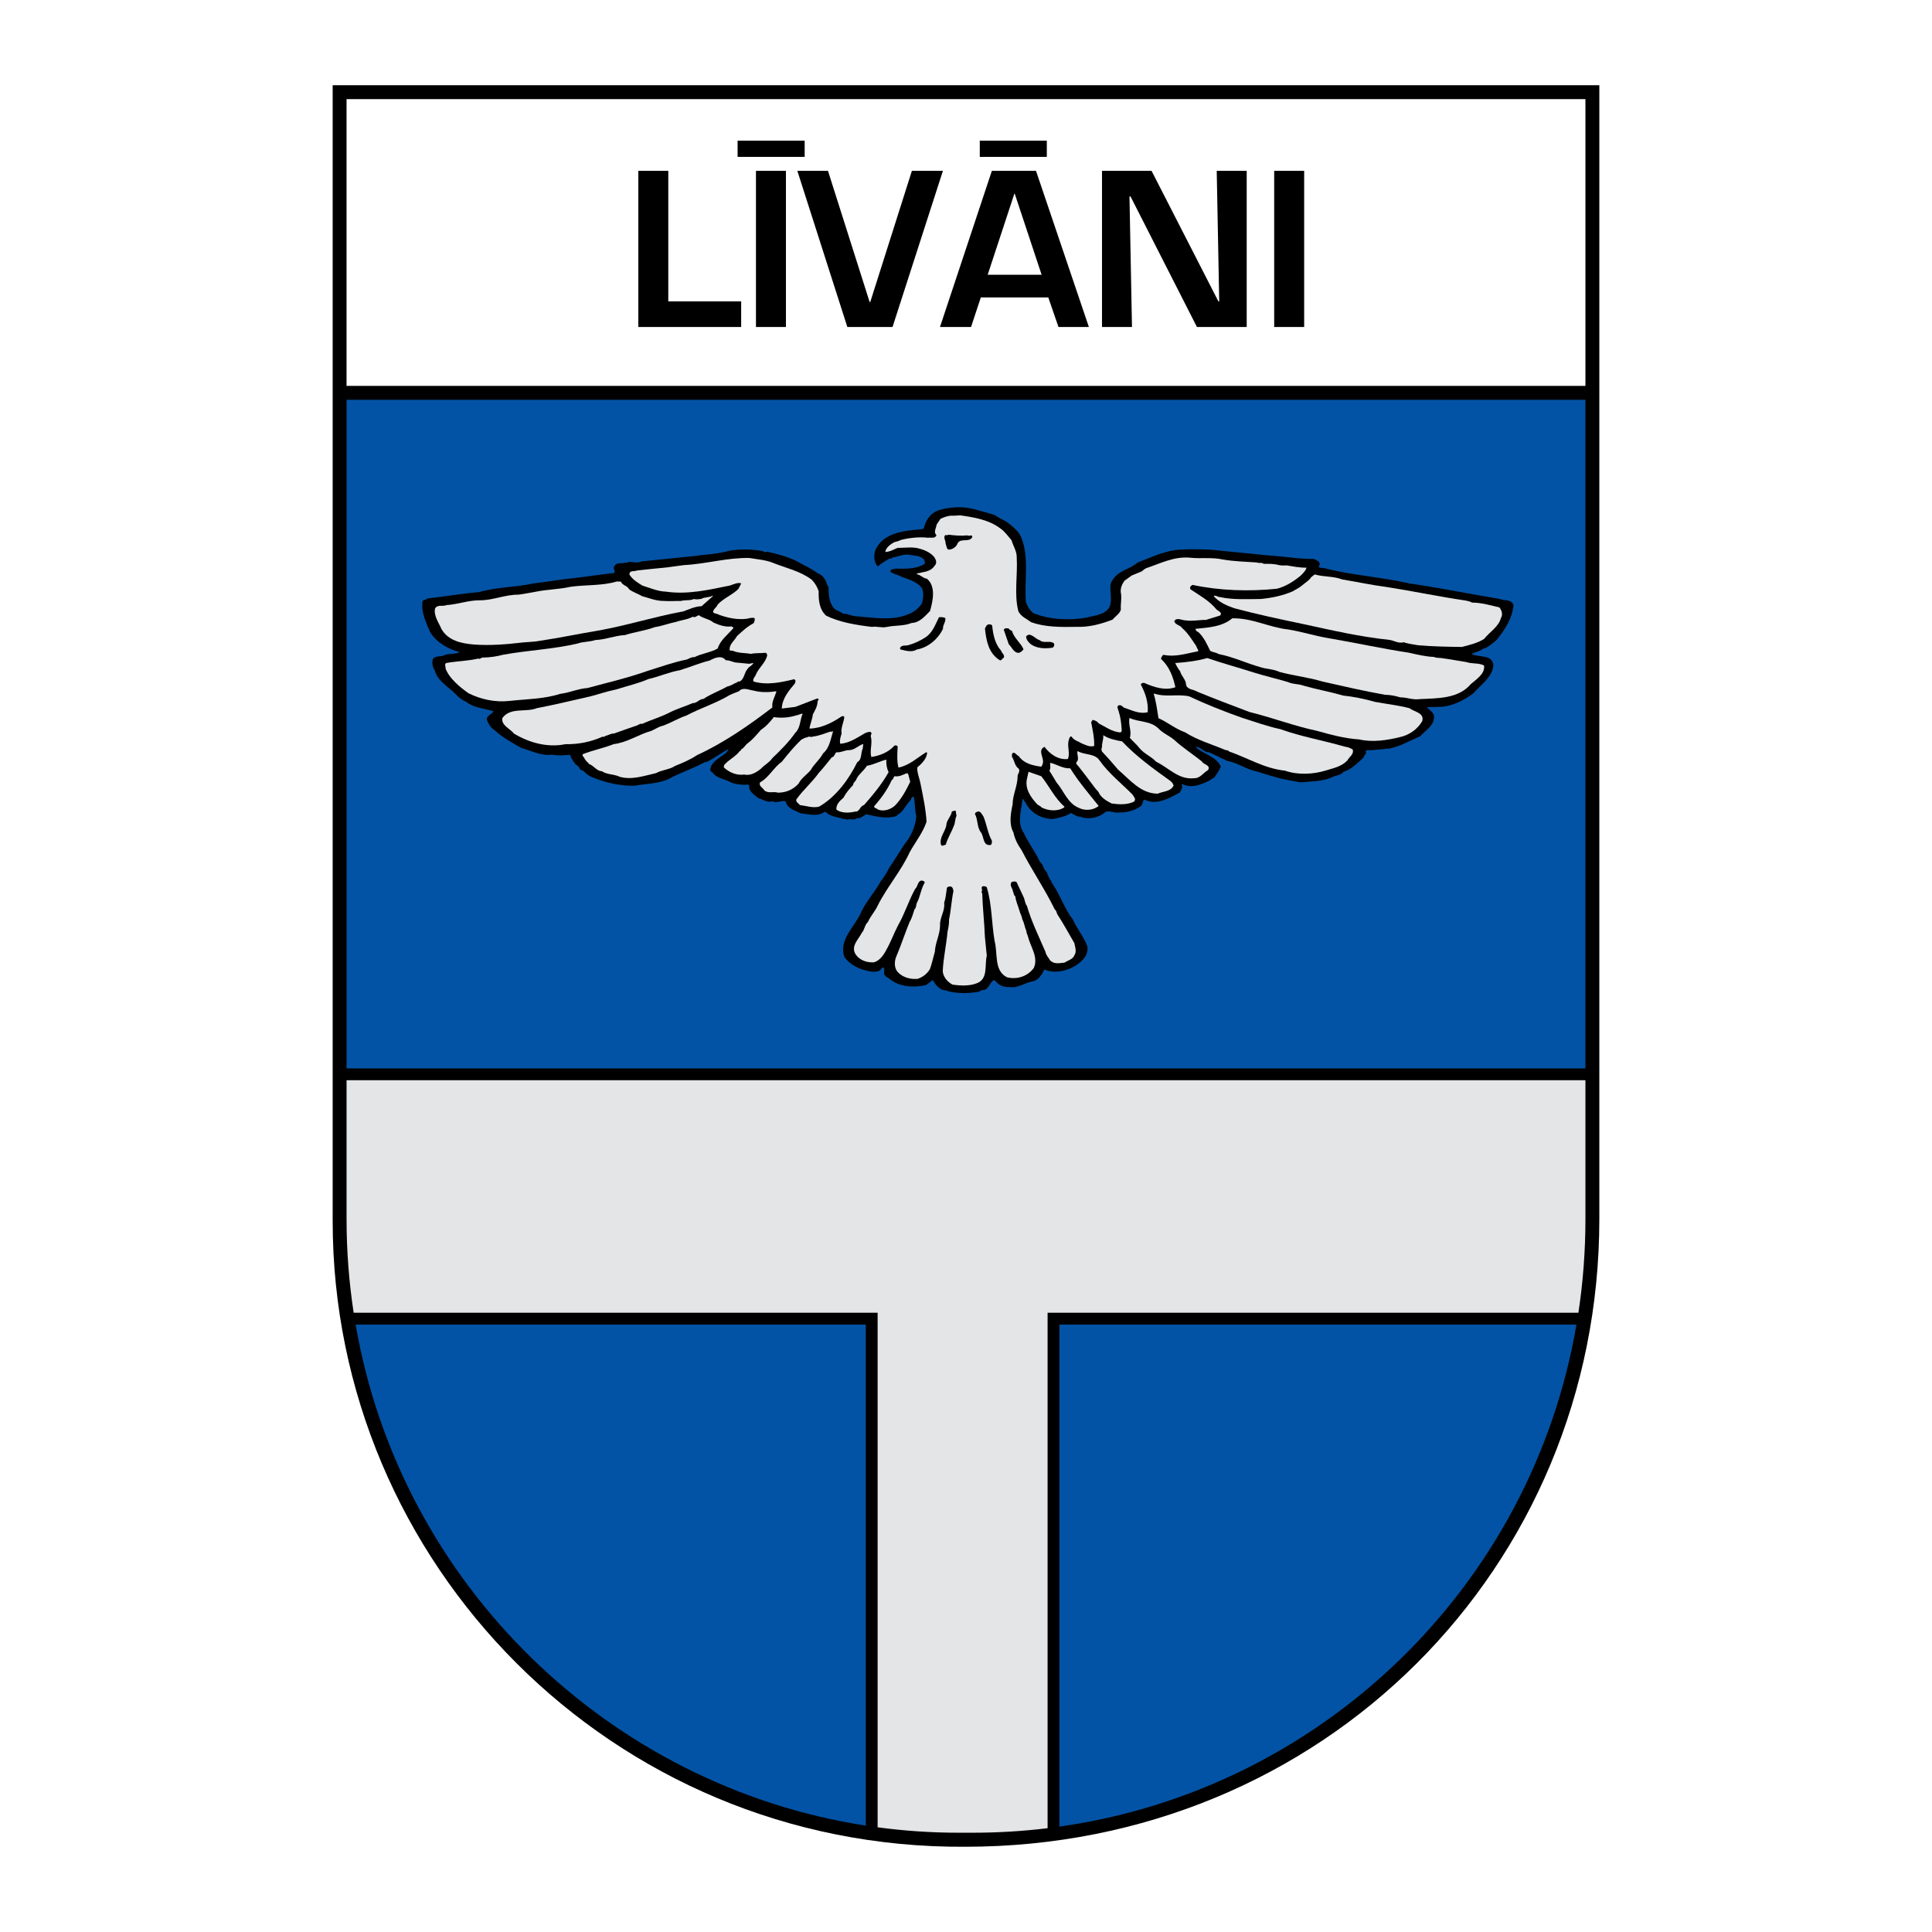
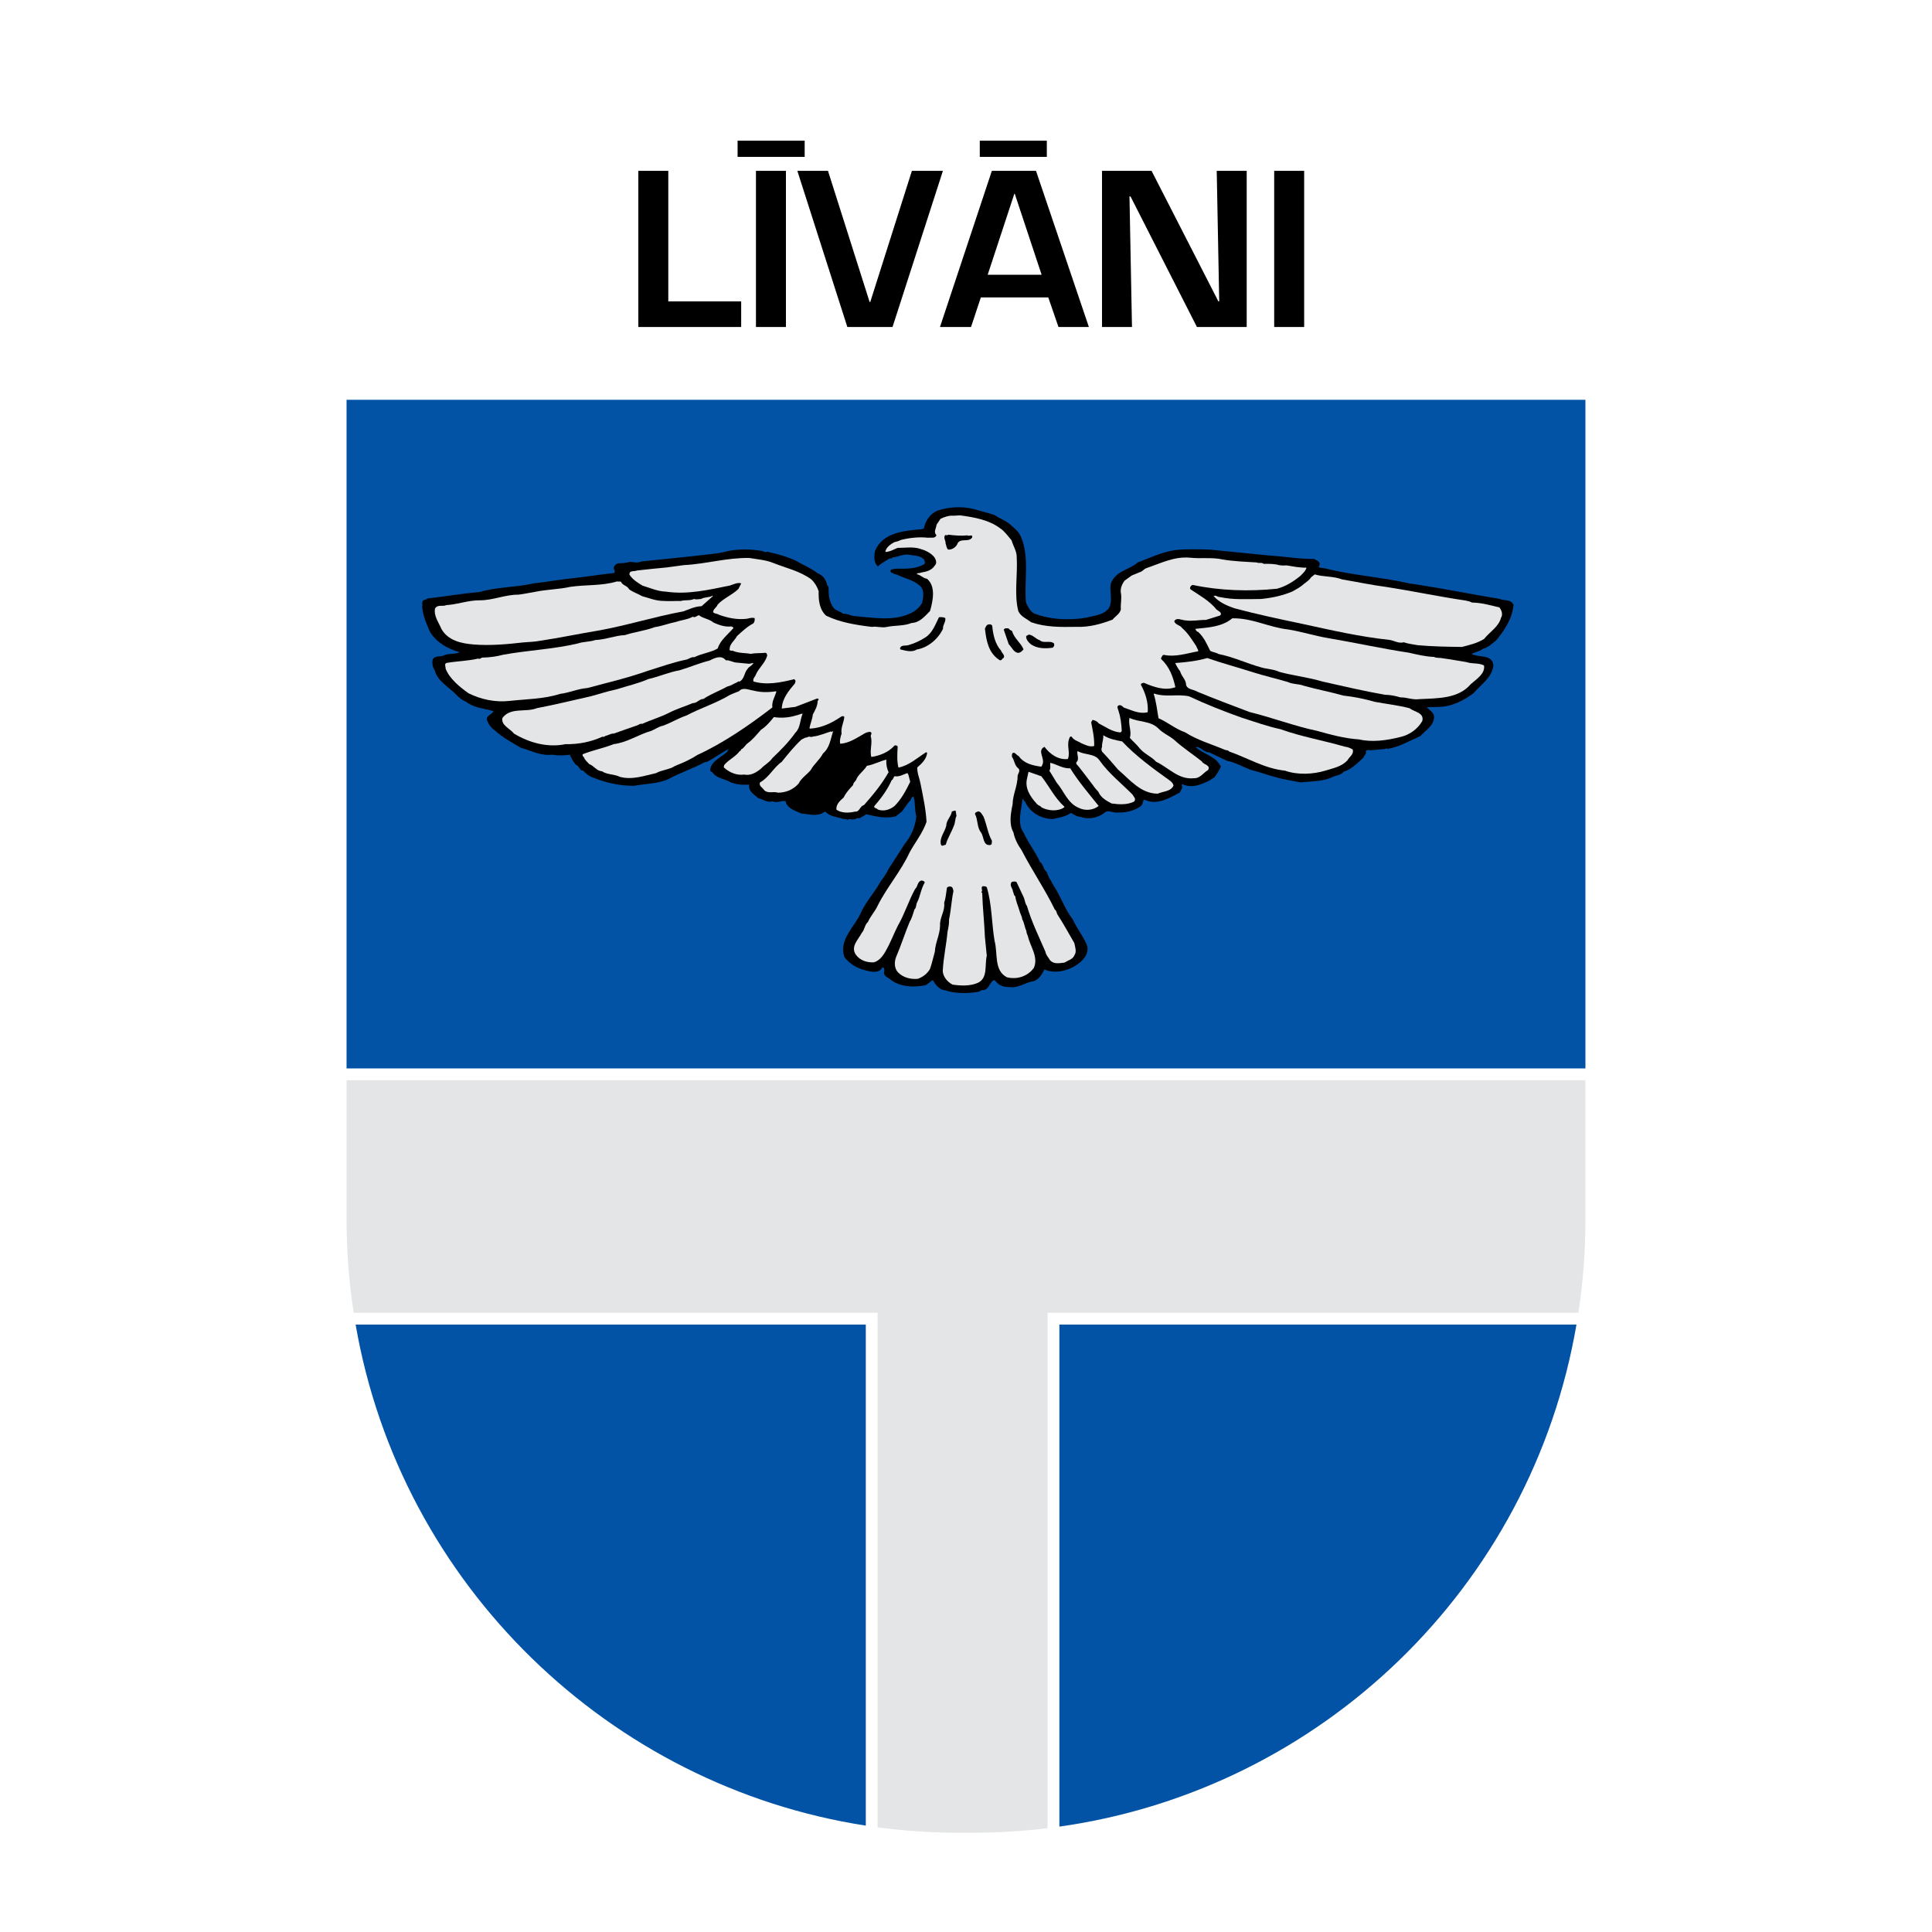
<svg xmlns="http://www.w3.org/2000/svg" version="1.0" id="Layer_1" x="0px" y="0px" width="192.756px" height="192.756px" viewBox="0 0 192.756 192.756" enable-background="new 0 0 192.756 192.756" xml:space="preserve">
  <g>
    <polygon fill-rule="evenodd" clip-rule="evenodd" fill="#FFFFFF" points="0,0 192.756,0 192.756,192.756 0,192.756 0,0  " />
-     <path fill-rule="evenodd" clip-rule="evenodd" d="M159.566,8.504v113.113c0,34.758-27.533,62.635-63.271,62.635   c-35.316,0.221-63.105-28.34-63.105-62.42V8.504H159.566L159.566,8.504z" />
    <polygon fill-rule="evenodd" clip-rule="evenodd" fill="#FFFFFF" points="34.576,38.502 158.178,38.502 158.178,9.888    34.576,9.892 34.576,38.502  " />
    <path fill-rule="evenodd" clip-rule="evenodd" d="M66.676,17.045h-2.991v15.58h10.262V30.07h-7.271V17.045L66.676,17.045z    M78.413,17.045h-2.991v15.58h2.991V17.045L78.413,17.045z M73.59,14.033v1.62h6.692v-1.62H73.59L73.59,14.033z M90.98,17.045   l-4.155,13.087h-0.062l-4.155-13.087h-3.057l4.989,15.58h4.508l5.027-15.58H90.98L90.98,17.045z M104.587,29.675l1.018,2.95h3.033   l-5.276-15.58h-4.404l-5.176,15.58h3.099l0.977-2.95H104.587L104.587,29.675z M103.922,27.411h-5.38l2.659-8.081h0.041   L103.922,27.411L103.922,27.411z M97.753,14.033v1.62h6.688v-1.62H97.753L97.753,14.033z M121.642,30.07h-0.083l-6.668-13.025   h-4.944v15.58h2.991L112.688,19.6h0.104l6.627,13.025h4.965v-15.58h-2.991L121.642,30.07L121.642,30.07z M130.117,17.045h-2.991   v15.58h2.991V17.045L130.117,17.045z" />
    <path fill-rule="evenodd" clip-rule="evenodd" fill="#0253A5" d="M86.381,182.143c-25.506-3.938-46.398-23.951-50.901-49.99h50.901   V182.143L86.381,182.143z" />
    <path fill-rule="evenodd" clip-rule="evenodd" fill="#0253A5" d="M157.284,132.152c-4.497,26.256-25.522,46.408-51.588,50.09   v-50.09H157.284L157.284,132.152z" />
    <path fill-rule="evenodd" clip-rule="evenodd" fill="#0253A5" d="M158.178,39.89v66.706H34.576V39.89   C82.61,39.89,110.114,39.89,158.178,39.89L158.178,39.89z" />
    <path fill-rule="evenodd" clip-rule="evenodd" fill="#E4E5E6" d="M104.518,130.973V182.4c-2.472,0.299-4.984,0.455-7.533,0.451   h-1.387c-2.718,0-5.4-0.188-8.038-0.541v-51.338H35.285c-0.465-3.045-0.708-6.168-0.708-9.355v-13.842h123.602v13.842   c0,3.188-0.24,6.311-0.701,9.355H104.518L104.518,130.973z" />
    <path fill-rule="evenodd" clip-rule="evenodd" d="M99.246,51.39c0.523,0.375,1.093,0.529,1.585,0.983   c0.413,0.345,0.81,0.673,1.034,1.192c0.851,1.999,0.314,4.339,0.487,6.516c0.177,0.409,0.354,0.803,0.766,1.1   c1.583,0.636,3.541,0.749,5.307,0.437c0.772-0.227,1.688-0.233,2.219-0.963c0.172-0.333,0.232-0.744,0.182-1.138   c0.013-0.553-0.182-1.167,0.163-1.627c0.592-0.999,1.729-1.07,2.513-1.77c1.228-0.466,2.407-1.042,3.764-1.241   c1.151-0.119,2.336-0.08,3.488-0.041l5.939,0.59c1.469,0.084,2.938,0.358,4.391,0.333c0.222,0.125,0.569,0.233,0.587,0.485   c-0.015,0.11-0.029,0.221-0.124,0.316c0.223,0.156,0.569,0.075,0.807,0.184c2.625,0.645,5.404,0.83,8.044,1.412   c0.254,0.093,0.616,0.091,0.901,0.151c2.78,0.423,5.531,0.987,8.312,1.441c0.443,0.218,1.168-0.008,1.394,0.622   c-0.133,1.358-0.867,2.453-1.712,3.5c-0.439,0.35-0.848,0.748-1.352,0.862c-0.329,0.286-0.771,0.305-1.117,0.513   c0.697,0.39,2.1-0.015,2.171,1.169c-0.134,1.185-1.25,1.887-1.985,2.745c-1.068,0.796-2.295,1.405-3.685,1.367   c-0.331,0.034-0.679-0.011-0.978,0.054c0.285,0.267,0.745,0.516,0.732,0.974c-0.041,0.869-0.828,1.284-1.376,1.888   c-1.086,0.466-2.139,1.104-3.274,1.271c-0.111-0.11-0.221,0.033-0.331,0.018l-1.341,0.12c-0.174-0.015-0.396-0.061-0.505,0.098   c0.16,0.251-0.187,0.396-0.217,0.633c-0.58,0.525-1.207,1.192-1.994,1.419c-0.266,0.365-0.756,0.336-1.102,0.528   c-0.96,0.449-2.049,0.409-3.169,0.527c-0.854-0.167-1.754-0.288-2.593-0.55c-0.774-0.2-1.503-0.479-2.262-0.663   c-0.839-0.278-1.584-0.762-2.469-0.93l-1.806-0.855c-0.536,0.036-0.825-0.594-1.361-0.527c0.778,0.721,2.011,0.886,2.523,1.94   c-0.14,0.411-0.421,0.745-0.64,1.094c-0.142,0.064-0.33,0.176-0.424,0.271c-0.787,0.4-1.841,0.865-2.76,0.398   c-0.11,0.017-0.078,0.174-0.03,0.205c0.033,0.253-0.171,0.396-0.217,0.618c-1.038,0.543-2.248,1.31-3.499,0.75   c-0.047,0-0.095-0.062-0.126-0.015c-0.109,0.238-0.106,0.553-0.358,0.681c-0.597,0.415-1.433,0.625-2.143,0.583   c-0.426,0.098-0.917-0.23-1.311-0.054c-0.612,0.557-1.636,0.816-2.475,0.491c-0.396,0.003-0.665-0.248-0.981-0.388   c-0.534,0.383-1.212,0.482-1.827,0.613c-1.184-0.039-2.23-0.648-2.743-1.733c-0.143-0.062-0.112-0.268-0.254-0.267   c-0.103,1.122-0.583,2.419,0.134,3.393c0.449,1.007,1.166,1.886,1.599,2.862c0.381,0.281,0.321,0.755,0.67,1.005   c0.129,0.315,0.241,0.661,0.465,0.928c0.032,0.142,0.159,0.299,0.224,0.424c0.733,1.116,1.121,2.36,1.934,3.412   c0.4,0.913,1.102,1.729,1.439,2.658c0.148,0.867-0.463,1.471-1.107,1.901c-0.864,0.559-2.156,0.883-3.17,0.417   c-0.233,0.475-0.592,1.093-1.176,1.193c-0.788,0.131-1.447,0.688-2.269,0.568c-0.505,0.02-0.996-0.104-1.346-0.496   c-0.063-0.094-0.144-0.158-0.223-0.203c-0.503,0.225-0.451,0.887-1.066,1.002c-0.237-0.062-0.346,0.176-0.566,0.178   c-1.009,0.164-2.256,0.188-3.221-0.152c-0.584-0.027-0.999-0.545-1.27-1.033l-0.691,0.51c-1.229,0.262-2.682,0.193-3.651-0.652   c-0.143-0.078-0.348-0.188-0.46-0.36c-0.191-0.22,0.153-0.727-0.226-0.756c-0.234,0.475-0.755,0.479-1.213,0.403   c-0.996-0.183-1.961-0.586-2.583-1.45c-0.581-1.764,1.052-2.991,1.674-4.463c0.498-1.076,1.359-1.982,1.92-3.028   c0.344-0.444,0.641-0.904,0.89-1.411c0.531-0.777,1.015-1.57,1.53-2.363c0.673-0.81,1.062-1.728,1.165-2.771   c-0.178-0.646-0.088-1.31-0.266-1.939c-0.221-0.046-0.219,0.254-0.36,0.397c-0.329,0.318-0.531,0.761-0.86,1.111l-0.55,0.43   c-0.993,0.291-2.021,0.014-2.969-0.201c-0.204,0.16-0.456,0.288-0.691,0.416c-0.19-0.125-0.331,0.113-0.552,0.099   c-0.236,0.049-0.427-0.107-0.631,0.052c-0.127-0.141-0.411-0.044-0.585-0.154c-0.538-0.154-1.17-0.197-1.583-0.652   c-0.158,0.001-0.268,0.112-0.394,0.176c-0.677,0.257-1.341,0.057-2.067-0.017c-0.523-0.265-1.25-0.433-1.492-1.063l-0.033-0.157   c-0.458-0.107-0.866,0.243-1.31,0.009c-0.551,0.178-0.933-0.199-1.407-0.306c-0.444-0.36-1.031-0.703-0.925-1.351   c-0.71,0.036-1.516-0.005-2.118-0.38c-0.57-0.232-1.202-0.323-1.584-0.888c-0.143-0.015-0.222-0.141-0.176-0.283   c0.09-0.68,0.845-1.08,1.379-1.478c0.188-0.112,0.361-0.302,0.454-0.524c-0.739,0.353-1.415,0.91-2.169,1.278l-0.221,0.033   c-1.18,0.64-2.439,1.043-3.619,1.683c-1.055,0.481-2.286,0.458-3.421,0.671c-1.42,0.01-2.812-0.296-4.062-0.808   c-0.396-0.107-0.729-0.405-1.031-0.703c-0.379,0.003-0.35-0.456-0.683-0.563c-0.286-0.282-0.462-0.644-0.623-0.974V75.3   c-0.631,0.068-1.167,0.104-1.8-0.003c-1.135,0.134-2.086-0.412-3.099-0.688c-0.872-0.515-1.822-1.014-2.617-1.75   c-0.38-0.218-0.62-0.643-0.781-1.036c-0.066-0.458,0.549-0.541,0.657-0.873c-0.917-0.262-1.928-0.318-2.721-0.928   c-0.38-0.155-0.745-0.437-1.031-0.75c-0.731-0.752-1.84-1.329-2.1-2.385c-0.207-0.283-0.289-0.692-0.213-1.072   c0.218-0.475,0.851-0.227,1.212-0.466c0.457-0.177,1.089-0.055,1.482-0.279c-1.124-0.324-2.28-0.915-2.95-2.015   c-0.353-0.803-0.722-1.621-0.791-2.521c0.062-0.206-0.066-0.457,0.106-0.632c0.142-0.08,0.315-0.05,0.394-0.192   c1.782-0.186,3.421-0.498,5.188-0.636c1.717-0.518,3.69-0.468,5.456-0.875c1.12-0.118,2.208-0.315,3.327-0.449   c1.562-0.153,3.123-0.417,4.7-0.585c0.14-0.238-0.193-0.457,0.026-0.71c0.25-0.412,0.709-0.179,1.103-0.323   c0.127,0.062,0.252-0.081,0.442-0.082c0.395,0.044,0.806,0.136,1.152-0.04c1.751-0.17,3.328-0.339,5.126-0.525   c1.214-0.167,2.46-0.207,3.595-0.53c1.119-0.197,2.24-0.173,3.347,0.024c0.142,0.062,0.317,0.171,0.442,0.06   c0.996,0.214,1.96,0.476,2.863,0.896c0.745,0.437,1.536,0.747,2.219,1.278c0.506,0.155,0.841,0.705,0.924,1.178l0.143,0.172   c-0.026,0.774,0.058,1.547,0.52,2.112c0.254,0.282,0.649,0.295,0.919,0.562c0.378-0.05,0.743,0.185,1.138,0.229   c1.832,0.145,3.839,0.542,5.554-0.26c0.457-0.193,0.974-0.623,1.208-1.082c0.106-0.585,0.259-1.328-0.312-1.75   c-0.667-0.548-1.473-0.668-2.202-1.042c-0.237-0.014-0.412-0.171-0.617-0.232c-0.161-0.393,0.314-0.287,0.519-0.367   c0.995,0.009,1.958,0.05,2.806-0.446c0.142-0.127,0.045-0.284-0.003-0.442c-0.398-0.471-1.029-0.388-1.55-0.51   c-0.568-0.06-1.056,0.229-1.608,0.279c-0.062,0.174-0.252,0.065-0.362,0.145c-0.377,0.255-0.786,0.432-1.1,0.766   c-0.397-0.392-0.418-1.055-0.264-1.608c0.792-1.805,2.891-1.962,4.626-2.116l0.221-0.064c0.152-0.727,0.574-1.44,1.329-1.777   c1.102-0.387,2.491-0.476,3.661-0.168C97.854,50.99,98.55,51.159,99.246,51.39L99.246,51.39z" />
    <path fill-rule="evenodd" clip-rule="evenodd" fill="#E4E5E6" d="M95.789,51.415c1.391,0.195,2.86,0.438,4.003,1.297   c0.46,0.313,0.778,0.785,1.129,1.192c0.161,0.567,0.528,1.086,0.517,1.686c0.107,1.814-0.274,3.711,0.164,5.397   c0.257,0.535,0.826,0.751,1.286,1.096c1.408,0.495,2.924,0.485,4.471,0.458c1.295,0.054,2.508-0.286,3.641-0.72   c0.251-0.317,0.738-0.589,0.83-1.016c-0.051-0.536,0.118-1.153-0.012-1.721c-0.035-0.41,0.12-0.806,0.386-1.155l0.707-0.51   l0.818-0.337c0.236-0.049,0.408-0.318,0.645-0.399c1.401-0.468,2.754-1.188,4.365-1.041c1.074,0.119,2.193-0.063,3.269,0.182   c1.091,0.182,2.227,0.222,3.38,0.292c0.19,0.109,0.505-0.035,0.68,0.137c0.506-0.003,1.089-0.007,1.548,0.131   c0.253,0.046,0.537,0.044,0.773,0.026c0.633,0.106,1.296,0.244,1.96,0.223c-0.077,0.316-0.359,0.571-0.595,0.81   c-0.722,0.589-1.477,1.068-2.358,1.295c-2.776,0.288-5.697,0.198-8.416-0.383c-0.158,0.064-0.33,0.271-0.202,0.443   c0.903,0.609,1.87,1.124,2.603,2.019c0.158,0.14,0.634,0.327,0.336,0.597l-1.402,0.436c-0.679-0.011-1.356,0.151-2.036,0.046   c-0.347,0.002-0.886-0.341-1.12,0.071c0.066,0.378,0.571,0.375,0.778,0.689c0.588,0.501,1.02,1.224,1.434,1.837   c0.018,0.173,0.224,0.33,0.161,0.488c-1.119,0.198-2.237,0.6-3.423,0.355c-0.173,0.017-0.172,0.206-0.266,0.301v0.111   c0.843,0.783,1.196,1.791,1.425,2.815c-1.071,0.386-2.194-0.032-3.129-0.436c-0.142,0.001-0.314,0.05-0.313,0.191   c0.447,0.818,0.754,1.763,0.682,2.742c-0.882,0.211-1.627-0.226-2.402-0.472c-0.128-0.141-0.303-0.298-0.522-0.202   c-0.173,0.112-0.061,0.316-0.013,0.458c0.226,0.677,0.31,1.323,0.347,2.097c-0.079,0.064-0.094,0.174-0.205,0.127   c-0.789-0.073-1.424-0.558-2.105-0.901c-0.144-0.22-0.381-0.297-0.602-0.343l-0.141,0.238c0.147,0.788,0.326,1.513,0.301,2.366   c-0.473,0.129-0.885-0.12-1.281-0.275c-0.333-0.219-0.744-0.279-0.968-0.656c-0.174-0.078-0.235,0.16-0.266,0.27   c-0.232,0.665,0.151,1.356-0.113,1.958c-0.945,0.117-1.803-0.493-2.328-1.215c-0.787,0.384,0.087,1.167-0.209,1.769   c-0.047,0.079-0.046,0.222-0.172,0.207c-0.838-0.121-1.676-0.32-2.186-1.042c-0.175-0.078-0.302-0.282-0.477-0.344   c-0.253,0.001-0.203,0.27-0.202,0.412c0.271,0.377,0.243,0.882,0.671,1.178c0.16,0.252-0.044,0.443-0.105,0.68   c0.007,1.042-0.492,1.882-0.501,2.876c-0.198,0.933-0.381,1.976,0.083,2.809c0.131,0.663,0.435,1.229,0.817,1.778   c1.024,1.998,2.332,3.898,3.309,5.912c0.158,0.094,0.176,0.314,0.24,0.456c0.622,0.958,1.134,1.902,1.709,2.893   c0.065,0.363,0.259,0.85,0.009,1.2c-0.14,0.411-0.644,0.525-1.005,0.748c-0.505,0.051-1.025,0.181-1.423-0.227   c-0.159-0.284-0.414-0.519-0.463-0.85c-0.643-1.495-1.379-2.974-1.848-4.58c-0.159-0.188-0.209-0.536-0.289-0.788l-0.737-1.573   c-0.111-0.125-0.349-0.077-0.49-0.028c-0.281,0.334,0.1,0.631,0.117,0.931c0.096,0.189,0.066,0.394,0.24,0.503   c0.051,0.489,0.275,0.945,0.404,1.402c0.081,0.331,0.257,0.566,0.29,0.897c0.208,0.346,0.227,0.772,0.403,1.134   c0.001,0.19,0.097,0.378,0.161,0.552c0.229,1.024,1.072,2.06,0.59,3.152c-0.609,0.841-1.68,1.195-2.692,0.933   c-1.314-0.684-0.884-2.376-1.225-3.621c-0.297-1.75-0.262-3.66-0.779-5.361c-0.111-0.11-0.316-0.108-0.427-0.092   c-0.173,0.127,0.003,0.348-0.06,0.521c-0.142,0.033,0.032,0.11,0.033,0.189c0.042,1.436,0.209,2.856,0.267,4.339l0.187,1.876   c-0.229,0.949,0.143,2.257-0.927,2.722c-0.756,0.32-1.688,0.281-2.493,0.16c-0.523-0.266-0.969-0.83-0.972-1.383   c0.069-1.342,0.36-2.591,0.477-3.902c0.077-0.348,0.168-0.791,0.15-1.216c0.199-0.901,0.239-1.896,0.438-2.829   c-0.033-0.173-0.066-0.457-0.319-0.456c-0.143-0.015-0.363,0.05-0.346,0.239c-0.076,0.474-0.104,0.932-0.259,1.392   c0.1,0.835-0.464,1.455-0.41,2.275c-0.025,0.947-0.478,1.692-0.519,2.592c-0.169,0.601-0.292,1.187-0.493,1.74   c-0.28,0.475-0.705,0.793-1.209,0.971c-0.709,0.068-1.468-0.117-1.977-0.649c-0.382-0.392-0.371-1.039-0.2-1.498   c0.497-1.156,0.868-2.343,1.349-3.499c0.234-0.396,0.357-0.839,0.496-1.282c0.204-0.175,0.139-0.443,0.248-0.665   c0.342-0.65,0.385-1.36,0.775-2.011c-0.017-0.142-0.175-0.172-0.285-0.203c-0.458,0.051-0.391,0.619-0.672,0.841   c-0.656,1.189-1.041,2.486-1.727,3.675c-0.405,0.792-0.714,1.647-1.167,2.439c-0.265,0.507-0.671,1.062-1.223,1.208   c-0.679,0.036-1.359-0.18-1.773-0.729c-0.605-0.833,0.226-1.533,0.569-2.214c0.282-0.302,0.278-0.792,0.608-1.078   c0.264-0.602,0.719-1.063,0.982-1.648c0.919-1.837,2.344-3.458,3.184-5.31c0.561-1.014,1.312-1.936,1.684-3.043   c-0.072-1.293-0.35-2.539-0.596-3.784c-0.098-0.552-0.354-1.071-0.326-1.64c0.47-0.398,0.924-0.859,0.984-1.459l-0.095-0.062   c-0.896,0.559-1.696,1.322-2.752,1.534l-0.031-0.047c-0.147-0.662-0.104-1.372-0.062-2.036c-0.048-0.126-0.222-0.172-0.332-0.093   c-0.611,0.667-1.445,0.989-2.296,1.121c-0.194-0.662,0.147-1.39-0.062-2.067c-0.017-0.143,0.188-0.302-0.019-0.427   c-0.237-0.045-0.552,0.099-0.787,0.259c-0.692,0.399-1.399,0.861-2.235,0.915c-0.082-0.3,0.027-0.695,0.135-1.011   c-0.099-0.583,0.213-1.091,0.273-1.66c-0.112-0.157-0.285-0.061-0.395,0.019c-0.896,0.606-1.918,1.087-3.023,1.142l-0.063-0.046   c0.091-0.459,0.293-0.902,0.337-1.36c0.218-0.412,0.483-0.855,0.48-1.361c0.063-0.048,0.125-0.112,0.078-0.206l-0.126-0.031   l-2.172,0.836l-1.357,0.167c0.041-0.979,0.667-1.756,1.309-2.503c0.015-0.11,0.109-0.206,0.029-0.332l-0.095-0.094   c-1.323,0.325-2.727,0.619-4.055,0.234c-0.144-0.268,0.186-0.491,0.248-0.744c0.311-0.665,0.923-1.127,1.108-1.838   c-0.001-0.111-0.05-0.316-0.223-0.283c-0.457,0.051-0.979,0.007-1.404,0.104c-0.585-0.106-1.263-0.054-1.817-0.318   c-0.126,0.017-0.378,0.002-0.301-0.171c-0.004-0.505,0.499-0.84,0.733-1.284c0.502-0.461,1.003-0.938,1.617-1.259   c0.142-0.126,0.171-0.364,0.139-0.537c-0.301-0.077-0.521,0.02-0.789,0.069c-0.978,0.117-1.926-0.098-2.78-0.407   c-0.175-0.125-0.412-0.076-0.57-0.249c-0.002-0.315,0.359-0.476,0.452-0.761c0.611-0.651,1.414-0.926,2.073-1.561l0.281-0.555   c-0.349-0.124-0.773,0.1-1.12,0.213c-2.096,0.425-4.208,0.929-6.389,0.613c-0.836-0.026-1.565-0.368-2.34-0.599   c-0.46-0.281-0.983-0.593-1.302-1.096c-0.035-0.474,0.488-0.288,0.755-0.416c0.978-0.102,1.972-0.22,2.966-0.305l1.719-0.233   c2.209-0.11,4.304-0.756,6.53-0.709c0.791,0.137,1.69,0.193,2.435,0.52c1.266,0.497,2.61,0.787,3.737,1.615   c0.349,0.329,0.589,0.738,0.734,1.179c-0.025,0.868,0.06,1.815,0.743,2.441c1.378,0.669,2.958,0.926,4.57,1.12   c0.473-0.083,0.979,0.12,1.484,0.005c0.851-0.179,1.673-0.074,2.476-0.396c0.805-0.037,1.29-0.64,1.838-1.197   c0.277-0.965,0.614-2.451-0.306-3.218c-0.396-0.044-0.65-0.406-1.014-0.451c0.03-0.174,0.284-0.065,0.41-0.161   c0.504-0.082,1.071-0.197,1.383-0.705c0.251-0.238,0.122-0.616-0.085-0.883c-0.35-0.392-0.857-0.641-1.363-0.78   c-0.696-0.232-1.547-0.099-2.273-0.094c-0.394,0.161-0.739,0.384-1.213,0.403c0.045-0.427,0.531-0.793,0.925-0.985   c0.221-0.049,0.41-0.098,0.614-0.209c0.819-0.211,1.829-0.328,2.713-0.224c0.269-0.049,0.727,0.121,0.851-0.259   c-0.333-0.298-0.021-0.694,0.009-1.042l0.39-0.586c0.394-0.192,0.866-0.354,1.324-0.309L95.789,51.415L95.789,51.415z    M98.114,81.452c0.337,0.788,0.422,1.67,0.854,2.441c-0.031,0.143,0.034,0.347-0.155,0.412c-0.773,0.1-0.621-0.848-0.956-1.272   c-0.398-0.518-0.277-1.261-0.581-1.812c-0.001-0.189,0.204-0.222,0.346-0.271C97.874,80.997,97.971,81.264,98.114,81.452   L98.114,81.452z M95.43,81.408c-0.171,0.333-0.105,0.679-0.277,1.012c-0.232,0.633-0.623,1.22-0.792,1.853   c-0.158,0.017-0.409,0.24-0.489-0.028c-0.147-0.693,0.386-1.218,0.54-1.866c-0.004-0.537,0.482-0.903,0.558-1.424   c0.126-0.001,0.236-0.112,0.378-0.066L95.43,81.408L95.43,81.408z M103.736,63.876c0.397,0.359,1.026-0.023,1.424,0.321   c0.063,0.158,0.002,0.347-0.155,0.427c-0.741,0.1-1.483,0.089-2.117-0.317c-0.255-0.203-0.493-0.454-0.511-0.785   c0.015-0.11,0.172-0.159,0.283-0.207C103.07,63.36,103.342,63.753,103.736,63.876L103.736,63.876z M100.984,62.964   c0.162,0.693,0.893,1.193,1.133,1.823c-0.156,0.175-0.281,0.318-0.503,0.351c-0.489-0.028-0.667-0.58-0.969-0.861l-0.499-1.449   c0.093-0.19,0.283-0.144,0.488-0.129C100.683,62.824,100.857,62.886,100.984,62.964L100.984,62.964z M98.991,62.426   c0.085,0.899,0.298,1.845,0.886,2.487c0.065,0.237,0.397,0.439,0.273,0.709c-0.173,0.064-0.234,0.364-0.44,0.224   c-1.095-0.703-1.308-1.932-1.442-3.131c0.078-0.159,0.154-0.38,0.344-0.413C98.77,62.269,98.927,62.299,98.991,62.426   L98.991,62.426z M94.313,61.669c0.066,0.394-0.264,0.665-0.229,1.06c-0.482,1.029-1.502,1.889-2.605,2.07   c-0.503,0.319-1.121,0.118-1.642-0.004c-0.063-0.047-0.049-0.173,0.03-0.252c0.188-0.207,0.568-0.083,0.819-0.195   c0.567-0.162,1.118-0.418,1.636-0.753c0.723-0.462,1.001-1.301,1.359-2.014C93.871,61.562,94.14,61.56,94.313,61.669L94.313,61.669   z M96.513,53.414c0.175,0.125,0.567-0.162,0.475,0.217c-0.359,0.54-1.247-0.039-1.495,0.689c-0.171,0.317-0.548,0.541-0.896,0.512   c-0.175-0.141-0.177-0.426-0.257-0.614c0.03-0.285-0.256-0.551-0.037-0.836c0.126,0.016,0.206,0.046,0.315-0.034   C95.235,53.423,95.898,53.481,96.513,53.414L96.513,53.414z" />
    <path fill-rule="evenodd" clip-rule="evenodd" fill="#E4E5E6" d="M133.907,57.81c1.47,0.242,2.939,0.563,4.456,0.758   c2.607,0.408,5.216,0.958,7.87,1.35c0.222,0.046,0.442,0.092,0.633,0.201c0.947,0.009,1.849,0.271,2.734,0.486   c0.223,0.282,0.368,0.723,0.149,1.041c-0.215,0.886-1.143,1.413-1.674,2.095c-0.676,0.431-1.464,0.61-2.221,0.805   c-1.468-0.021-2.937-0.042-4.405-0.174c-0.474-0.091-0.948-0.135-1.391-0.29c-0.552,0.146-0.965-0.183-1.454-0.242   c-2.938-0.311-5.721-0.955-8.535-1.567c-2.323-0.489-4.647-0.978-6.94-1.593c-0.744-0.263-1.535-0.605-2.045-1.217   c0.221-0.112,0.411,0.123,0.633,0.106c1.296,0.291,2.763,0.201,4.105,0.192c1.135-0.119,2.144-0.331,3.151-0.764   c0.393-0.224,0.786-0.432,1.115-0.734c0.267-0.223,0.519-0.351,0.722-0.668l0.361-0.287   C132.011,57.57,133.036,57.468,133.907,57.81L133.907,57.81z" />
    <path fill-rule="evenodd" clip-rule="evenodd" fill="#E4E5E6" d="M61.945,58.028c0.161,0.393,0.634,0.39,0.826,0.768   c0.397,0.297,0.872,0.436,1.299,0.686c0.696,0.185,1.376,0.479,2.15,0.474c0.568,0.043,1.089-0.007,1.705,0.004   c0.441-0.129,0.9-0.006,1.309-0.199c0.253,0.077,0.458,0.013,0.726-0.005c0.33-0.208,0.789-0.116,1.134-0.324l0.032,0.047   l-1.129,1.002c-0.679,0.021-1.229,0.308-1.827,0.518c-2.885,0.525-5.641,1.413-8.526,1.922c-1.908,0.313-3.815,0.721-5.723,1.003   c-0.567,0.114-1.12,0.118-1.704,0.169c-1.608,0.185-3.312,0.339-4.955,0.208c-1.232-0.102-2.544-0.377-3.215-1.541   c-0.273-0.661-0.782-1.289-0.646-2.047c0.281-0.444,0.756-0.163,1.134-0.34c1.136-0.071,2.254-0.505,3.391-0.481   c1.294-0.009,2.474-0.57,3.8-0.563c0.568-0.067,1.135-0.197,1.75-0.296c1.119-0.229,2.366-0.238,3.406-0.482   c1.577-0.232,3.188-0.085,4.653-0.537L61.945,58.028L61.945,58.028z" />
    <path fill-rule="evenodd" clip-rule="evenodd" fill="#E4E5E6" d="M71.192,62.115c0.522,0.233,1.14,0.465,1.771,0.382   c0.063,0.047,0.222,0.062,0.207,0.172c-0.58,0.667-1.317,1.209-1.564,2.031c-0.723,0.416-1.575,0.485-2.33,0.869   c-0.253-0.045-0.504,0.13-0.74,0.227c-1.372,0.278-2.646,0.745-3.954,1.148c-1.953,0.692-3.986,1.165-5.971,1.699   c-0.946,0.07-1.78,0.47-2.742,0.587c-1.591,0.517-3.327,0.512-4.999,0.698c-1.482,0.168-2.89-0.153-4.125-0.76   c-0.873-0.625-1.889-1.439-2.29-2.462c0.03-0.174-0.177-0.504,0.122-0.569c1.056-0.181,2.098-0.188,3.138-0.433   c0.174,0.125,0.299-0.144,0.504-0.098c0.679-0.021,1.325-0.104,1.971-0.282c2.427-0.443,5.079-0.557,7.458-1.126   c0.551-0.193,1.214-0.15,1.75-0.344c1.042-0.039,1.907-0.439,2.964-0.494c0.976-0.322,1.986-0.424,2.978-0.794   c0.757-0.116,1.371-0.373,2.112-0.52c0.551-0.193,1.166-0.229,1.669-0.517c0.238,0.141,0.394-0.113,0.614-0.146   C70.179,61.727,70.748,61.739,71.192,62.115L71.192,62.115z" />
    <path fill-rule="evenodd" clip-rule="evenodd" fill="#E4E5E6" d="M128.527,62.803c1.327,0.212,2.609,0.629,3.952,0.856   c2.687,0.455,5.374,1.052,8.076,1.459c0.807,0.184,1.708,0.399,2.513,0.424c0.27,0.141,0.569,0.06,0.885,0.136   c0.79,0.105,1.564,0.258,2.354,0.378c0.586,0.201,1.185,0.055,1.755,0.335c0.132,0.836-0.779,1.379-1.312,1.856   c-1.253,1.477-3.29,1.412-5.12,1.504c-0.693,0.1-1.248-0.181-1.927-0.176c-0.506-0.154-0.98-0.246-1.533-0.258   c-2.07-0.364-4.157-0.855-6.212-1.314c-1.424-0.432-2.877-0.58-4.301-0.964c-0.586-0.28-1.233-0.276-1.803-0.445   c-1.455-0.4-2.801-1.054-4.287-1.344c-0.237-0.156-0.554-0.169-0.822-0.31c-0.321-0.645-0.61-1.354-1.214-1.901   c-0.157-0.015-0.222-0.172-0.27-0.298c1.293-0.135,2.65-0.192,3.686-1.052C124.92,61.645,126.616,62.596,128.527,62.803   L128.527,62.803z" />
    <path fill-rule="evenodd" clip-rule="evenodd" fill="#E4E5E6" d="M72.418,65.879c0.394-0.035,0.696,0.216,1.091,0.229l1.232,0.118   l0.426-0.082c-0.109,0.269-0.44,0.35-0.58,0.588c-0.36,0.397-0.309,1.06-0.843,1.284c-0.064-0.094-0.142,0.017-0.189,0.049   c-0.347,0.145-0.661,0.368-1.008,0.433c-0.786,0.447-1.636,0.737-2.359,1.232c-0.426,0.003-0.66,0.447-1.07,0.418   c-0.787,0.337-1.622,0.58-2.393,0.979c-0.85,0.432-1.779,0.691-2.645,1.092c-0.237-0.062-0.409,0.145-0.63,0.194   c-0.724,0.257-1.464,0.5-2.205,0.773c-0.316-0.014-0.535,0.177-0.834,0.227c-0.094,0.111-0.189,0.096-0.331,0.097   c-1.133,0.513-2.362,0.758-3.673,0.736c-1.797,0.376-3.647-0.164-5.122-1.053c-0.414-0.518-1.3-0.828-1.163-1.555   c0.813-1.11,2.316-0.537,3.45-0.987c1.797-0.344,3.531-0.767,5.327-1.174c0.867-0.227,1.717-0.517,2.6-0.697   c1.056-0.339,2.159-0.583,3.197-1.032c1.024-0.228,2.047-0.693,3.104-0.875c1.008-0.291,1.968-0.724,2.992-0.968   C71.28,65.65,71.972,65.313,72.418,65.879L72.418,65.879z" />
    <path fill-rule="evenodd" clip-rule="evenodd" fill="#E4E5E6" d="M125.069,67.089c1.123,0.355,2.277,0.615,3.416,0.955   c0.538,0.249,1.043,0.166,1.581,0.368c1.297,0.37,2.656,0.613,3.938,0.983c1.074,0.119,2.148,0.332,3.146,0.625   c1.153,0.213,2.37,0.347,3.477,0.639c0.477,0.375,1.503,0.447,1.271,1.285c-0.483,0.84-1.331,1.399-2.214,1.594   c-1.308,0.325-2.759,0.54-4.087,0.234c-1.5-0.1-2.86-0.485-4.204-0.855c-2.309-0.489-4.461-1.326-6.723-1.878   c-1.757-0.667-3.497-1.317-5.223-2.031c-0.349-0.234-0.965-0.183-1.109-0.671c-0.004-0.521-0.464-0.865-0.594-1.354   c-0.176-0.235-0.351-0.518-0.495-0.833c1.073-0.071,2.177-0.205,3.2-0.496C121.969,66.18,123.519,66.595,125.069,67.089   L125.069,67.089z" />
    <path fill-rule="evenodd" clip-rule="evenodd" fill="#E4E5E6" d="M77.412,68.969l0.048,0.047c-0.17,0.538-0.482,0.998-0.399,1.565   c-2.387,1.832-4.869,3.539-7.512,4.756c-0.676,0.447-1.415,0.768-2.187,1.073c-0.565,0.383-1.308,0.388-1.905,0.724   c-1.134,0.245-2.362,0.711-3.612,0.372c-0.554-0.28-1.249-0.197-1.788-0.556c-0.537-0.028-0.793-0.547-1.268-0.717   c-0.207-0.22-0.445-0.423-0.526-0.675c-0.095-0.094-0.19-0.172-0.113-0.315c1.008-0.401,2.08-0.599,3.071-1   c1.372-0.167,2.472-0.964,3.748-1.32c0.394-0.161,0.739-0.431,1.165-0.513c0.803-0.29,1.542-0.753,2.36-1.027   c1.416-0.752,2.959-1.22,4.358-2.066c0.283-0.113,0.566-0.241,0.881-0.354c0.36-0.445,1.009-0.118,1.467-0.058   C75.897,69.09,76.671,69.085,77.412,68.969L77.412,68.969z" />
    <path fill-rule="evenodd" clip-rule="evenodd" fill="#E4E5E6" d="M118.63,69.471c1.726,0.809,3.451,1.491,5.239,2.126   c1.266,0.401,2.547,0.866,3.892,1.157c2.057,0.743,4.285,1.122,6.404,1.739c0.284,0.03,0.554,0.138,0.791,0.279   c0.162,0.472-0.357,0.76-0.528,1.093c-0.596,0.636-1.399,0.768-2.155,1.009c-1.261,0.388-2.822,0.462-4.073,0.013   c-2.037-0.207-3.718-1.268-5.585-1.918c-0.112-0.173-0.253-0.077-0.428-0.17c-1.33-0.559-2.737-0.959-3.958-1.74   c-0.949-0.325-1.743-1.014-2.646-1.402c-0.132-0.788-0.232-1.656-0.474-2.412l0.047-0.048   C116.263,69.582,117.491,69.226,118.63,69.471L118.63,69.471z" />
    <path fill-rule="evenodd" clip-rule="evenodd" fill="#E4E5E6" d="M80.079,71.208c-0.279,0.649-0.211,1.406-0.729,1.899   c-0.672,0.952-1.472,1.747-2.303,2.542c-0.266,0.413-0.769,0.653-1.114,1.034c-0.486,0.398-1.052,0.733-1.685,0.596   c-0.741,0.1-1.454-0.195-1.994-0.681c-0.095-0.062-0.001-0.174-0.002-0.269c0.47-0.571,1.115-0.797,1.569-1.416   c0.063,0.047,0.11-0.064,0.109-0.143c0.284-0.097,0.407-0.429,0.674-0.621c0.518-0.382,0.894-0.859,1.317-1.335   c0.503-0.319,0.925-0.812,1.286-1.271c0.727,0.121,1.563,0.052,2.24-0.173C79.67,71.353,79.858,71.193,80.079,71.208L80.079,71.208   z" />
    <path fill-rule="evenodd" clip-rule="evenodd" fill="#E4E5E6" d="M115.542,72.649c0.462,0.502,1.174,0.781,1.65,1.204   c0.794,0.736,1.841,1.408,2.714,2.112c0.176,0.346,0.918,0.357,0.621,0.864c-0.503,0.287-0.783,0.842-1.415,0.814   c-1.529,0.169-2.517-1.056-3.768-1.647c-0.478-0.533-1.143-0.75-1.636-1.33c-0.286-0.377-0.651-0.674-0.985-1.051   c0.216-0.664-0.183-1.309-0.03-1.989C113.597,72.063,114.748,71.897,115.542,72.649L115.542,72.649z" />
    <path fill-rule="evenodd" clip-rule="evenodd" fill="#E4E5E6" d="M83.122,72.955c-0.263,0.791-0.336,1.644-1.011,2.217   c-0.327,0.634-0.924,1.08-1.22,1.65c-0.375,0.46-0.941,0.796-1.222,1.366c-0.548,0.604-1.256,0.893-2.046,0.898   c-0.474-0.154-0.978,0.118-1.375-0.243c-0.128-0.251-0.587-0.422-0.416-0.786c0.88-0.48,1.347-1.478,2.164-2.052   c0.642-0.793,1.236-1.54,1.973-2.223c0.189-0.065,0.346-0.224,0.567-0.209c0.157-0.175,0.379,0.029,0.552-0.083   c0.646-0.068,1.229-0.34,1.827-0.518l0.032,0.047C83.028,73.066,83.059,72.908,83.122,72.955L83.122,72.955z" />
    <path fill-rule="evenodd" clip-rule="evenodd" fill="#E4E5E6" d="M111.952,73.969c1.416,1.505,3.113,2.725,4.747,3.897   c0.175,0.125,0.35,0.297,0.383,0.519c-0.28,0.602-1.054,0.56-1.573,0.8c-1.688-0.004-2.74-1.354-3.963-2.403   c-0.493-0.581-1.019-1.193-1.591-1.789c-0.08-0.142-0.081-0.299-0.004-0.473c-0.034-0.395,0.169-0.759,0.118-1.169   C110.641,73.725,111.305,73.847,111.952,73.969L111.952,73.969z" />
-     <path fill-rule="evenodd" clip-rule="evenodd" fill="#E4E5E6" d="M86.07,74.702c-0.218,0.443-0.04,1.058-0.543,1.346   c-0.84,1.71-2.123,3.456-3.805,4.431c-0.646,0.162-1.295-0.086-1.927-0.16c-0.111-0.173-0.396-0.266-0.351-0.55   c0.672-0.952,1.583-1.716,2.254-2.667c0.455-0.477,0.83-0.984,1.284-1.54c0.268-0.049,0.282-0.333,0.454-0.508   c0.474,0.06,0.867-0.243,1.34-0.215c0.521-0.035,0.88-0.479,1.354-0.609L86.07,74.702L86.07,74.702z" />
    <path fill-rule="evenodd" clip-rule="evenodd" fill="#E4E5E6" d="M109.709,75.878c0.908,1.288,2.193,2.29,3.274,3.387   c0.112,0.22,0.414,0.439,0.163,0.709c-0.66,0.336-1.497,0.295-2.24,0.189c-0.507-0.265-1.077-0.577-1.318-1.159   c-0.143-0.172-0.365-0.392-0.493-0.596c-0.51-0.691-1.036-1.366-1.529-1.994c-0.111-0.11-0.238-0.22-0.176-0.362   c0.345-0.318,0.01-0.774,0.118-1.122C108.189,75.352,109.229,75.14,109.709,75.878L109.709,75.878z" />
    <path fill-rule="evenodd" clip-rule="evenodd" fill="#E4E5E6" d="M88.43,75.79c-0.029,0.411,0.037,0.868,0.229,1.246   c-0.67,1.188-1.531,2.236-2.456,3.285c-0.441,0.114-0.421,0.697-0.895,0.653c-0.599,0.146-1.404,0.167-1.864-0.208   c-0.035-0.521,0.357-0.871,0.733-1.205c0.218-0.459,0.578-0.856,0.938-1.237c-0.001-0.189,0.171-0.333,0.281-0.476   c0.201-0.57,0.751-0.889,1.095-1.444C87.186,76.288,87.784,75.937,88.43,75.79L88.43,75.79z" />
    <path fill-rule="evenodd" clip-rule="evenodd" fill="#E4E5E6" d="M106.778,76.657c0.798,1.289,1.864,2.544,2.836,3.752   c-0.519,0.43-1.354,0.515-1.988,0.188c-1.107-0.45-1.479-1.679-2.212-2.526c-0.223-0.361-0.463-0.786-0.719-1.179   c0.157-0.19,0.06-0.569,0.09-0.79C105.434,76.255,106.036,76.693,106.778,76.657L106.778,76.657z" />
    <path fill-rule="evenodd" clip-rule="evenodd" fill="#E4E5E6" d="M103.895,77.45c0.796,1.005,1.31,2.138,2.295,3.03v0.063   c-0.645,0.446-1.607,0.358-2.273,0.016c-0.111-0.173-0.332-0.187-0.46-0.344c-0.668-0.721-1.242-1.585-0.98-2.582l0.138-0.632   L103.895,77.45L103.895,77.45z" />
    <path fill-rule="evenodd" clip-rule="evenodd" fill="#E4E5E6" d="M90.634,77.306l0.179,0.693c-0.42,0.855-0.872,1.727-1.562,2.411   c-0.439,0.366-1.069,0.576-1.67,0.358c-0.08-0.157-0.554-0.138-0.287-0.424c0.658-0.747,1.268-1.604,1.671-2.506   c0.173-0.08,0.156-0.301,0.297-0.396c0.49,0.091,0.867-0.196,1.276-0.309L90.634,77.306L90.634,77.306z" />
  </g>
</svg>